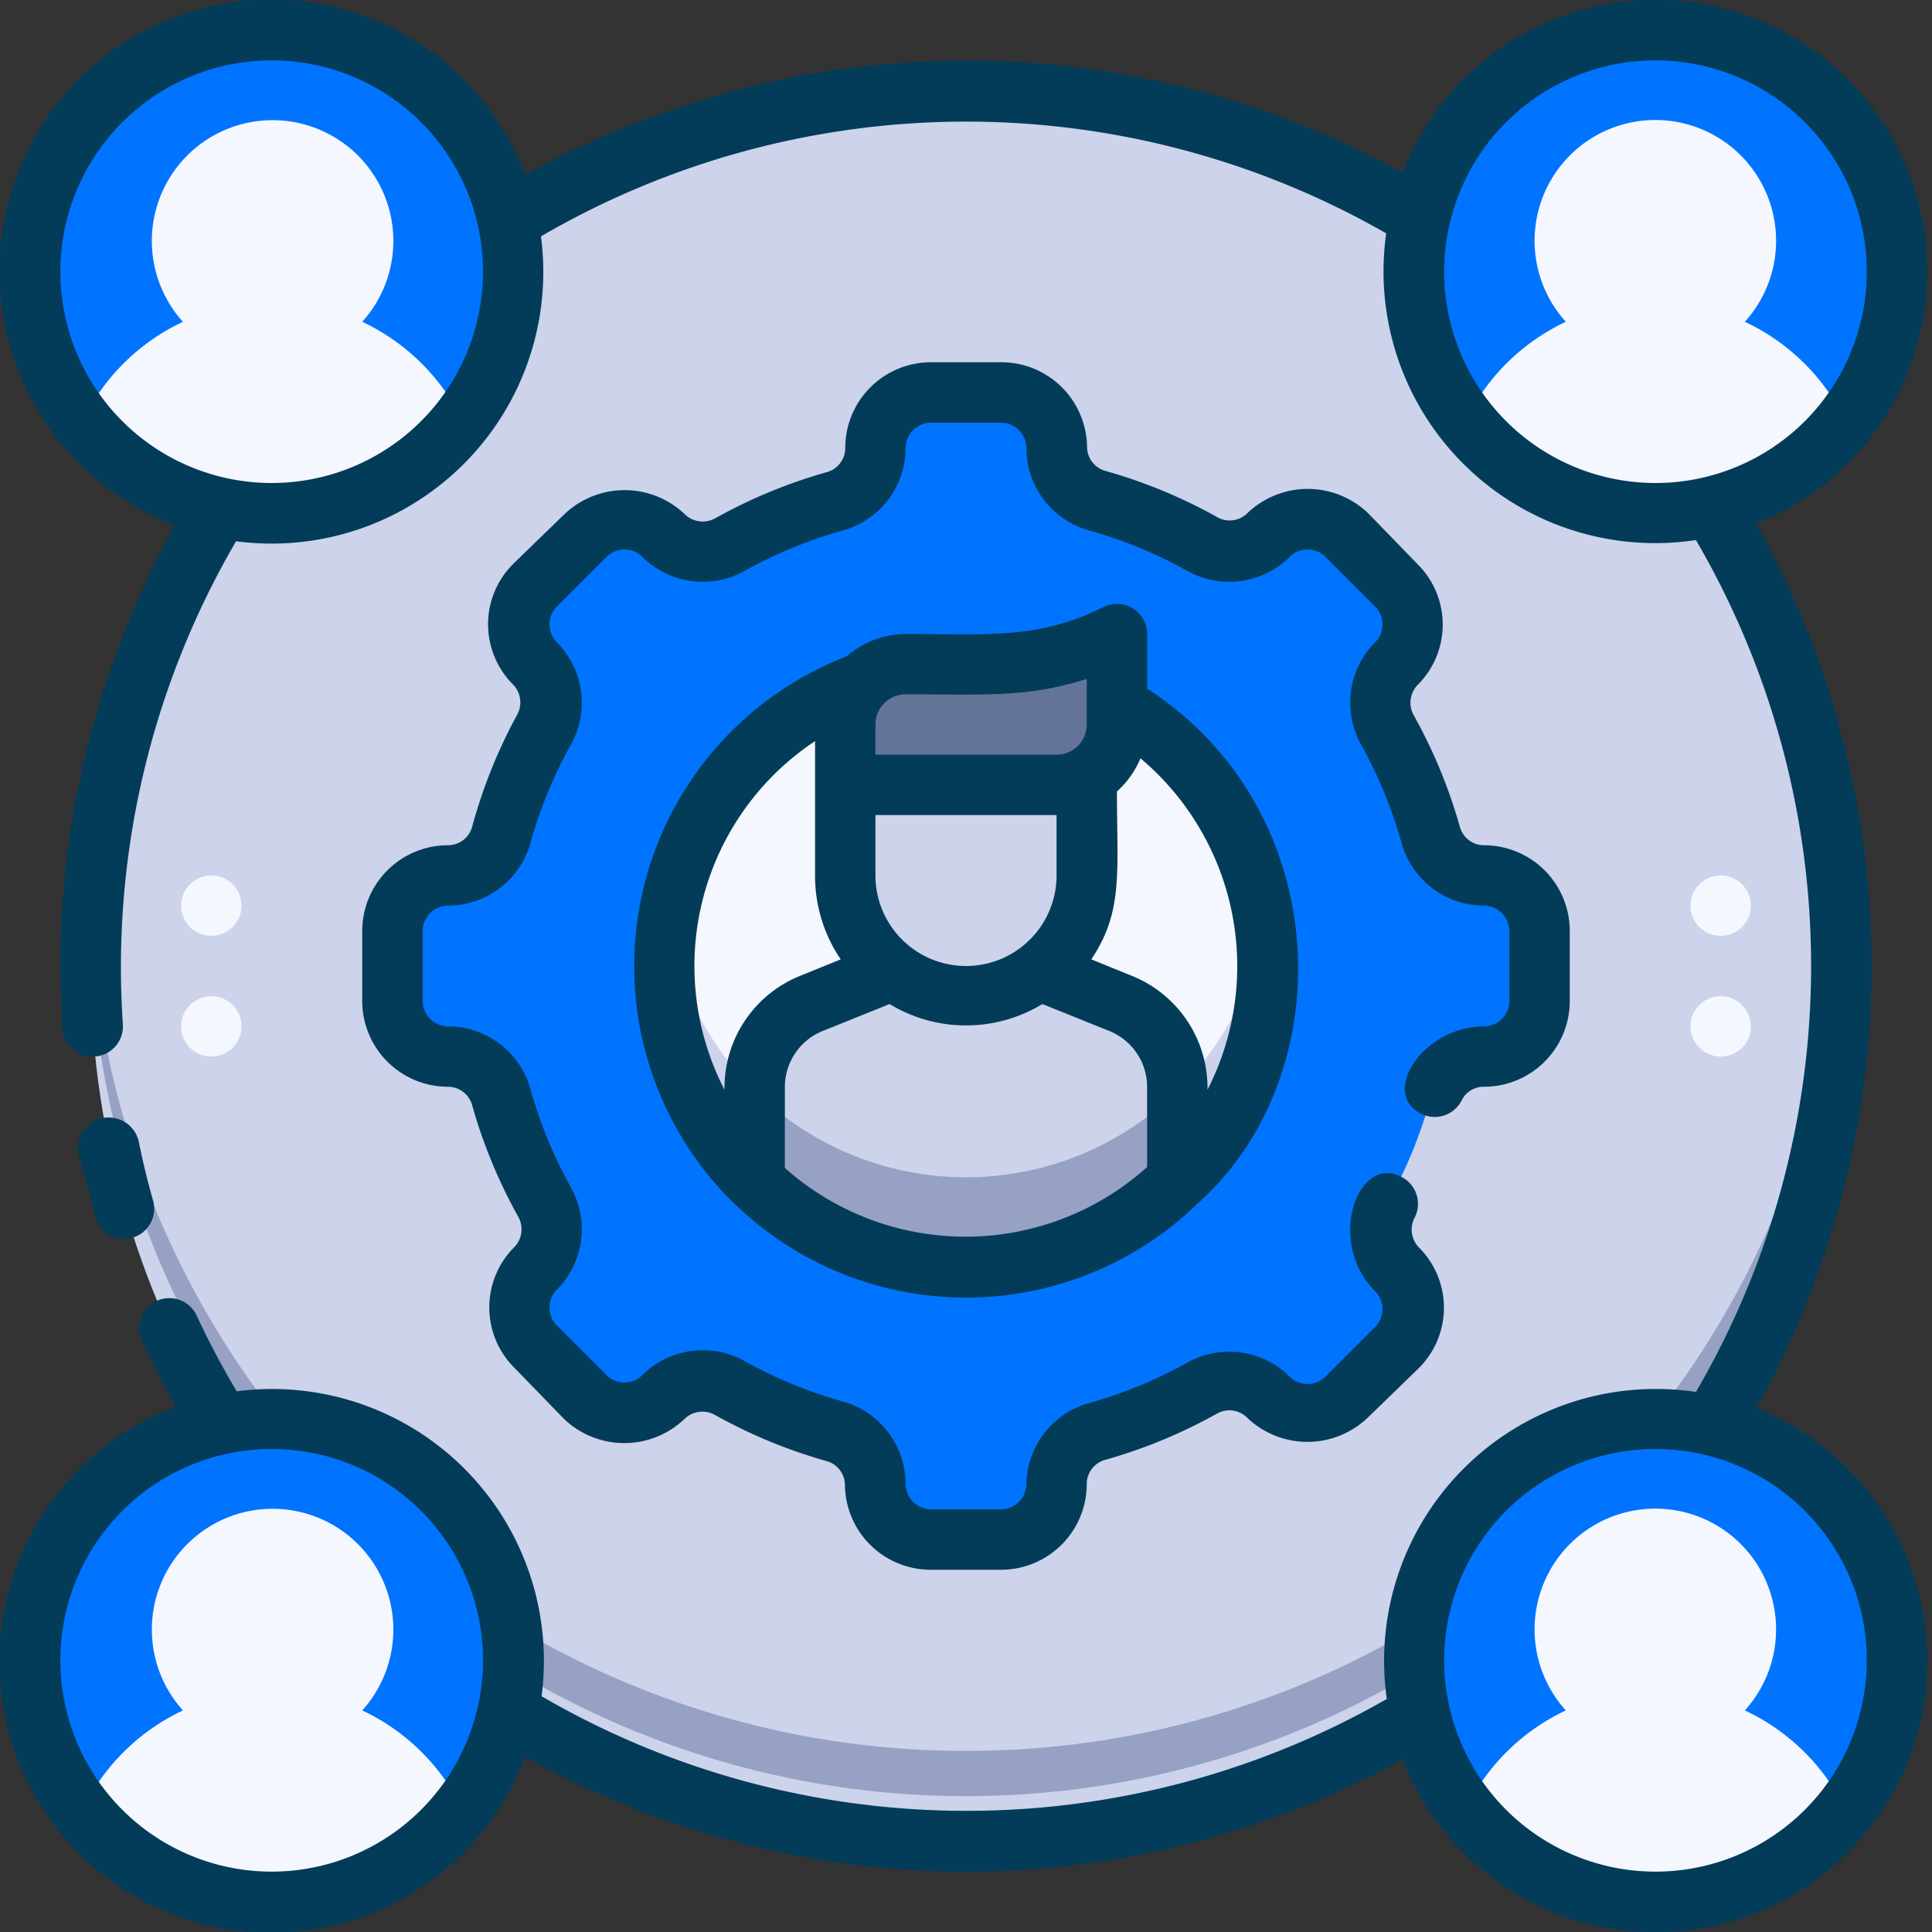
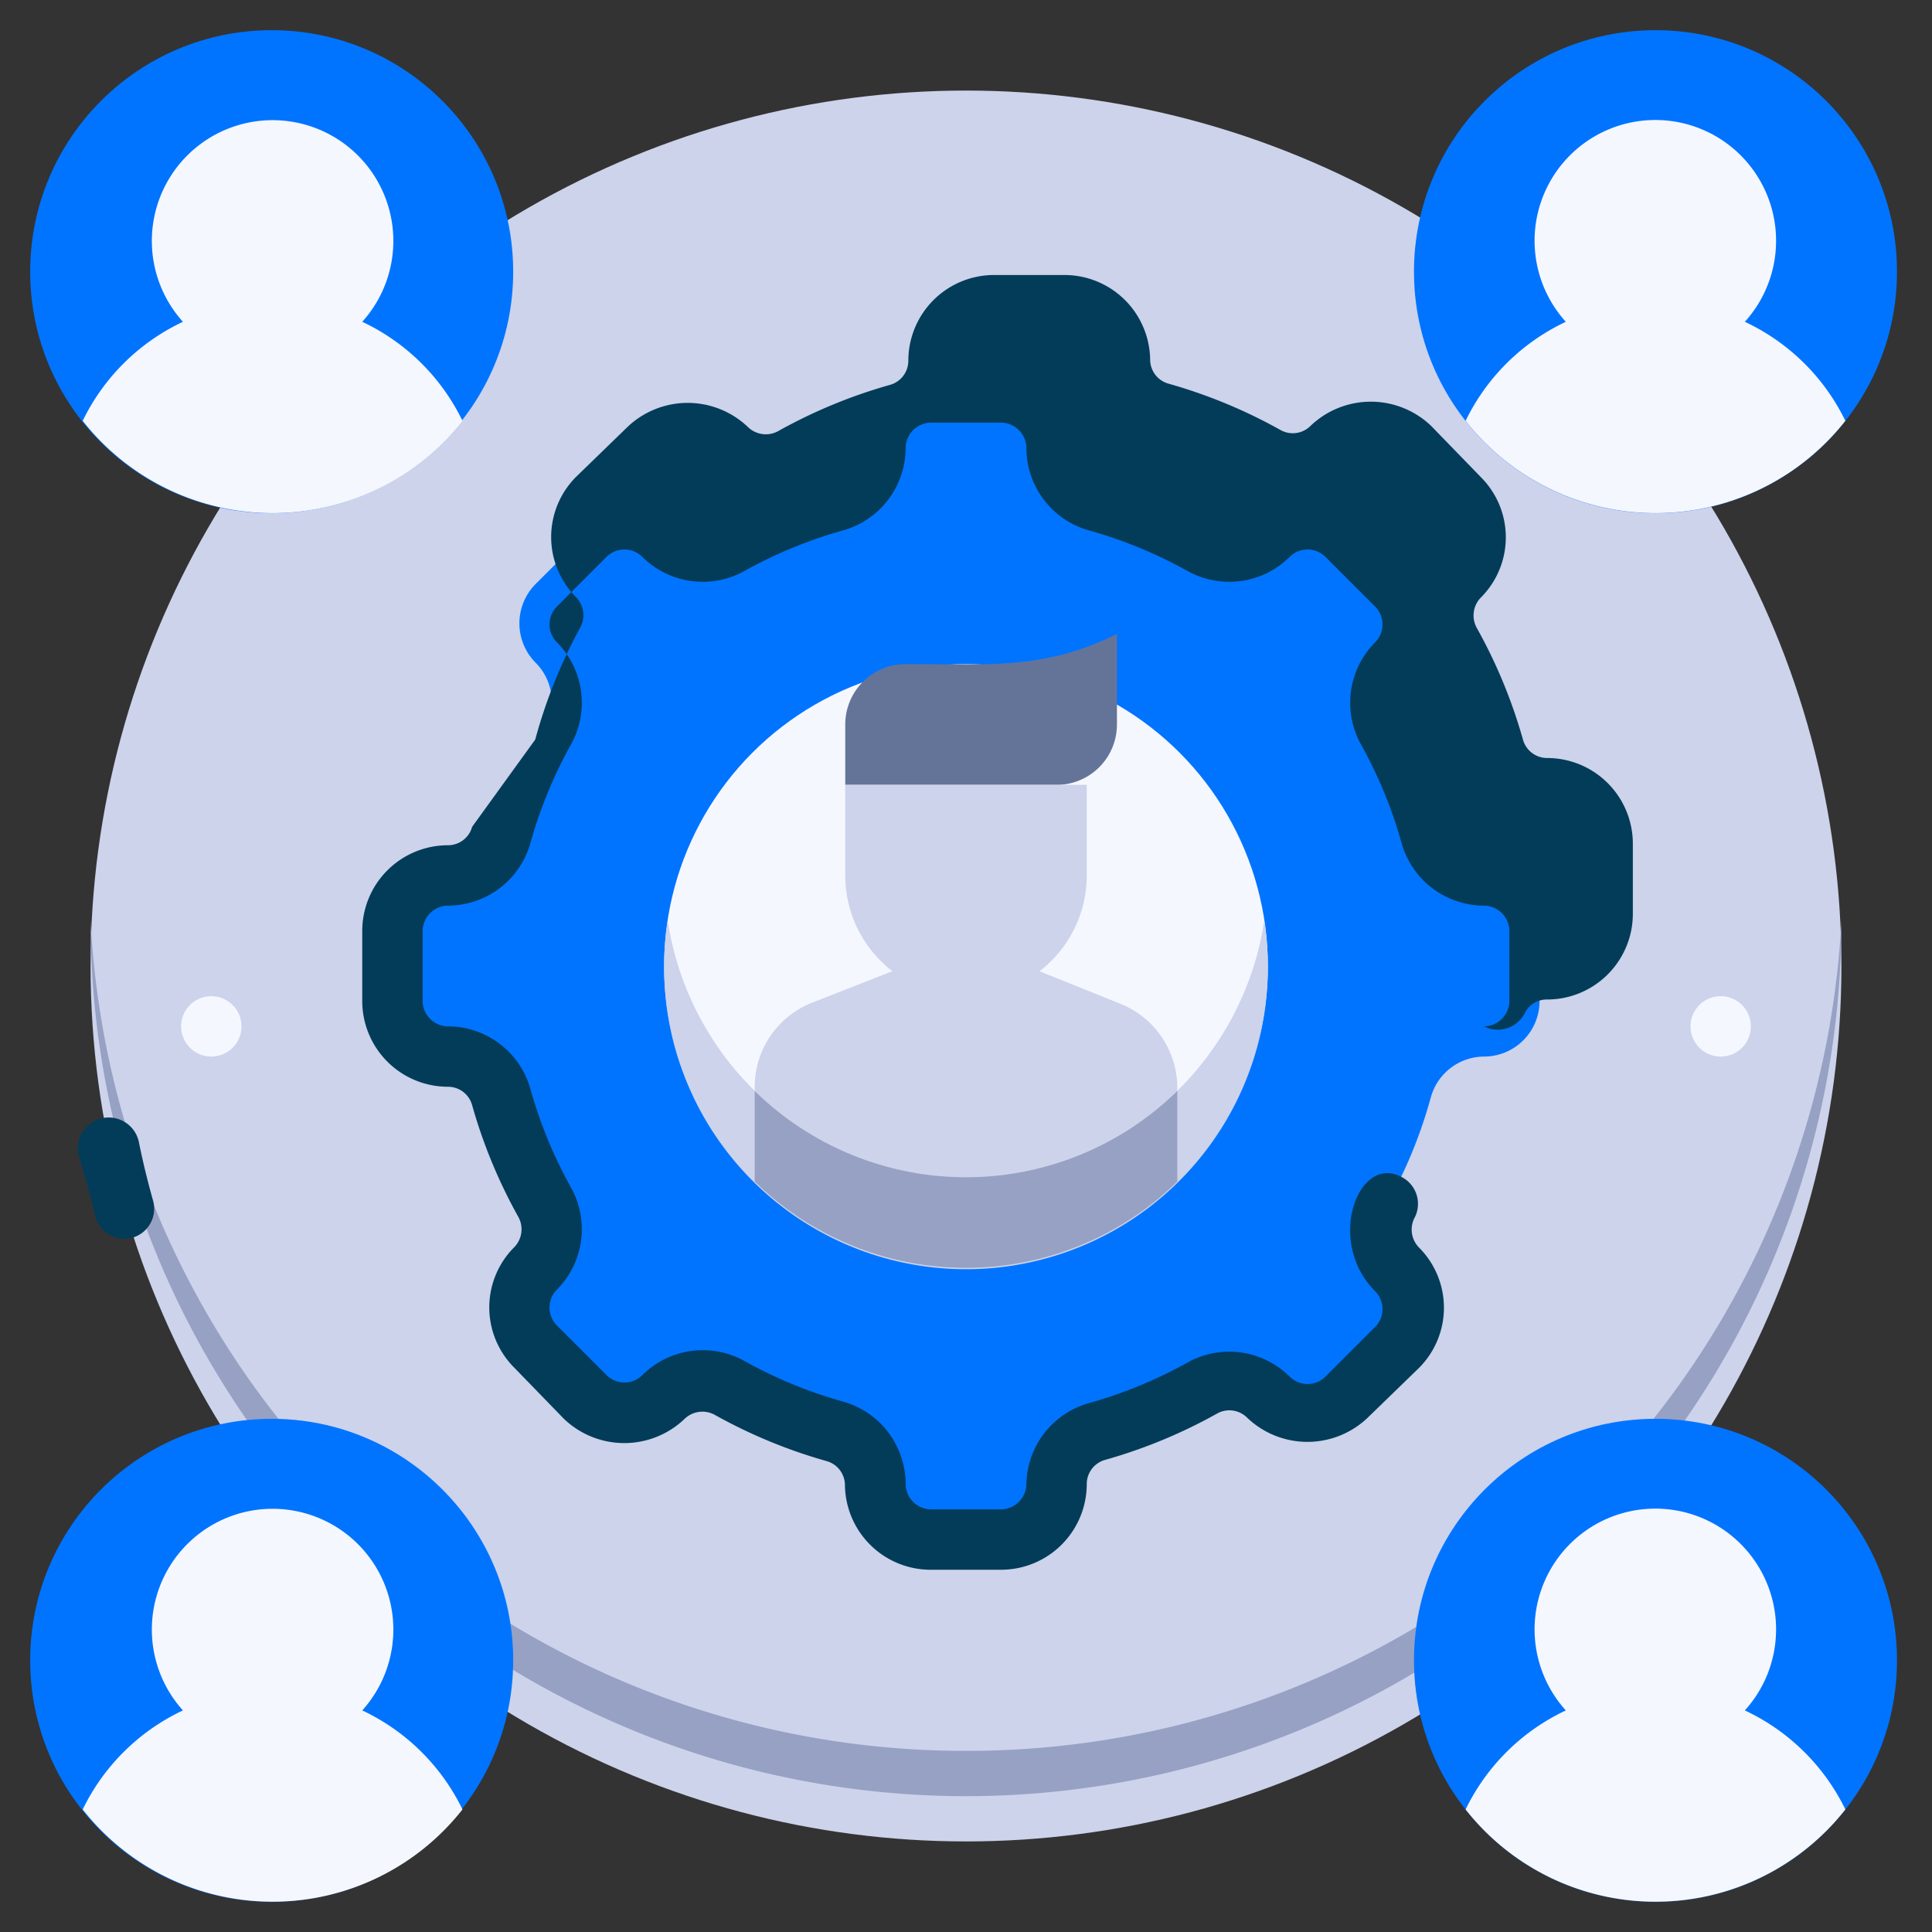
<svg xmlns="http://www.w3.org/2000/svg" height="512" viewBox="0 0 64 64" width="512">
  <rect x="0" y="0" width="64" height="64" fill="#333333" stroke="none" />
  <g id="Team_Management" data-name="Team Management">
    <circle cx="32" cy="32" fill="#ccd3eb" r="29" />
    <path d="m32 58a29 29 0 0 1 -29-27.5 29 29 0 1 0 58 0 29 29 0 0 1 -29 27.5z" fill="#96a1c3" />
    <circle cx="9" cy="9" fill="#0074ff" r="8" />
    <path d="m12 10.66a4 4 0 1 0 -5.94 0 7 7 0 0 0 -3.32 3.28 8 8 0 0 0 12.58 0 7 7 0 0 0 -3.32-3.28z" fill="#f5f7ff" />
    <circle cx="54.84" cy="9" fill="#0074ff" r="8" />
    <path d="m57.8 10.66a4 4 0 1 0 -5.93 0 7 7 0 0 0 -3.32 3.28 8 8 0 0 0 12.58 0 7 7 0 0 0 -3.33-3.28z" fill="#f5f7ff" />
    <circle cx="9" cy="55" fill="#0074ff" r="8" />
    <path d="m12 56.66a4 4 0 1 0 -5.94 0 7 7 0 0 0 -3.32 3.28 8 8 0 0 0 12.58 0 7 7 0 0 0 -3.32-3.28z" fill="#f5f7ff" />
    <circle cx="54.84" cy="55" fill="#0074ff" r="8" />
    <path d="m57.8 56.66a4 4 0 1 0 -5.93 0 7 7 0 0 0 -3.32 3.28 8 8 0 0 0 12.58 0 7 7 0 0 0 -3.33-3.28z" fill="#f5f7ff" />
    <path d="m51 33.16v-2.32a1.84 1.84 0 0 0 -1.84-1.84 1.84 1.84 0 0 1 -1.77-1.34 15.63 15.63 0 0 0 -1.39-3.48 1.81 1.81 0 0 1 .3-2.19 1.85 1.85 0 0 0 0-2.6l-1.65-1.65a1.85 1.85 0 0 0 -2.6 0 1.82 1.82 0 0 1 -2.19.3 15.63 15.63 0 0 0 -3.48-1.43 1.84 1.84 0 0 1 -1.38-1.77 1.84 1.84 0 0 0 -1.84-1.84h-2.32a1.84 1.84 0 0 0 -1.84 1.84 1.84 1.84 0 0 1 -1.34 1.77 15.63 15.63 0 0 0 -3.48 1.39 1.81 1.81 0 0 1 -2.19-.3 1.85 1.85 0 0 0 -2.6 0l-1.65 1.65a1.85 1.85 0 0 0 0 2.6 1.82 1.82 0 0 1 .3 2.19 15.63 15.63 0 0 0 -1.43 3.48 1.84 1.84 0 0 1 -1.77 1.38 1.84 1.84 0 0 0 -1.84 1.84v2.32a1.84 1.84 0 0 0 1.84 1.84 1.84 1.84 0 0 1 1.77 1.34 15.63 15.63 0 0 0 1.39 3.48 1.81 1.81 0 0 1 -.3 2.19 1.85 1.85 0 0 0 0 2.6l1.65 1.65a1.85 1.85 0 0 0 2.6 0 1.82 1.82 0 0 1 2.19-.3 15.63 15.63 0 0 0 3.48 1.43 1.84 1.84 0 0 1 1.38 1.77 1.84 1.84 0 0 0 1.84 1.84h2.32a1.84 1.84 0 0 0 1.84-1.84 1.84 1.84 0 0 1 1.34-1.77 15.63 15.63 0 0 0 3.48-1.39 1.81 1.81 0 0 1 2.19.3 1.85 1.85 0 0 0 2.6 0l1.65-1.65a1.85 1.85 0 0 0 0-2.6 1.82 1.82 0 0 1 -.3-2.19 15.63 15.63 0 0 0 1.43-3.48 1.84 1.84 0 0 1 1.77-1.38 1.84 1.84 0 0 0 1.84-1.84z" fill="#0074ff" />
    <circle cx="32" cy="32" fill="#f5f7ff" r="10" />
    <path d="m32 39a10 10 0 0 1 -9.88-8.5 10 10 0 1 0 19.76 0 10 10 0 0 1 -9.88 8.5z" fill="#ccd3eb" />
    <path d="m39 36v3.11a10 10 0 0 1 -14 0v-3.11a3 3 0 0 1 1.89-2.78l3.11-1.22h4l3.11 1.25a3 3 0 0 1 1.89 2.75z" fill="#ccd3eb" />
    <path d="m25 36.14v3a10 10 0 0 0 14 0v-3a10 10 0 0 1 -14 0z" fill="#96a1c3" />
    <path d="m35 26h-7v-2a2 2 0 0 1 2-2c2.83 0 4.61.19 7-1v3a2 2 0 0 1 -2 2z" fill="#647499" />
    <path d="m32 33a4 4 0 0 1 -4-4v-3h8v3a4 4 0 0 1 -4 4z" fill="#ccd3eb" />
    <path d="m3.15 40.27a1 1 0 0 0 1.24.73 1 1 0 0 0 .68-1.23c-.18-.64-.34-1.29-.47-1.94a1 1 0 1 0 -2 .42c.19.65.4 1.34.55 2.02z" fill="#033c59" />
-     <path d="m58.18 46.65a30 30 0 0 0 0-29.3 9 9 0 1 0 -11.72-11.63 30 30 0 0 0 -29.06.08 9 9 0 1 0 -11.6 11.6 29.92 29.92 0 0 0 -3.73 16.67 1 1 0 1 0 2-.14 28 28 0 0 1 3.75-16 9 9 0 0 0 10.1-10.1 28 28 0 0 1 28-.1 9 9 0 0 0 10.26 10.16 28 28 0 0 1 0 28.22 9 9 0 0 0 -10.24 10.17 28 28 0 0 1 -28-.09 9 9 0 0 0 -10.1-10.1c-.48-.82-.93-1.65-1.32-2.5a1 1 0 0 0 -1.32-.5 1 1 0 0 0 -.5 1.32c.34.75.72 1.47 1.12 2.19a9 9 0 1 0 11.58 11.6 29.94 29.94 0 0 0 29.06.08 9 9 0 1 0 11.72-11.63zm-49.18-30.65a7 7 0 1 1 7-7 7 7 0 0 1 -7 7zm38.84-7a7 7 0 1 1 7 7 7 7 0 0 1 -7-7zm-38.84 53a7 7 0 1 1 7-7 7 7 0 0 1 -7 7zm45.84 0a7 7 0 1 1 7-7 7 7 0 0 1 -7 7z" fill="#033c59" />
-     <path d="m15.64 27.39a.83.83 0 0 1 -.8.61 2.84 2.84 0 0 0 -2.84 2.84v2.32a2.84 2.84 0 0 0 2.84 2.84.83.83 0 0 1 .8.61 17.09 17.09 0 0 0 1.53 3.7.85.85 0 0 1 -.13 1 2.82 2.82 0 0 0 0 4l1.64 1.69a2.89 2.89 0 0 0 4 0 .85.85 0 0 1 1-.13 17.09 17.09 0 0 0 3.7 1.53.83.83 0 0 1 .61.8 2.84 2.84 0 0 0 2.85 2.8h2.32a2.84 2.84 0 0 0 2.84-2.84.83.83 0 0 1 .61-.8 17.09 17.09 0 0 0 3.7-1.53.83.83 0 0 1 1 .13 2.89 2.89 0 0 0 4 0l1.69-1.64a2.82 2.82 0 0 0 0-4 .85.85 0 0 1 -.13-1 1 1 0 0 0 -.42-1.32c-1.45-.81-2.55 2.12-.9 3.77a.84.84 0 0 1 0 1.19l-1.64 1.64a.84.84 0 0 1 -1.19 0 2.84 2.84 0 0 0 -3.39-.46 15 15 0 0 1 -3.26 1.34 2.84 2.84 0 0 0 -2.07 2.68.85.85 0 0 1 -.84.84h-2.32a.85.85 0 0 1 -.84-.84 2.84 2.84 0 0 0 -2.07-2.73 15 15 0 0 1 -3.26-1.34 2.84 2.84 0 0 0 -3.39.46.84.84 0 0 1 -1.19 0l-1.64-1.64a.84.84 0 0 1 0-1.19 2.84 2.84 0 0 0 .46-3.39 15 15 0 0 1 -1.34-3.26 2.84 2.84 0 0 0 -2.73-2.07.85.85 0 0 1 -.84-.84v-2.32a.85.85 0 0 1 .84-.84 2.84 2.84 0 0 0 2.73-2.07 15 15 0 0 1 1.34-3.26 2.84 2.84 0 0 0 -.46-3.39.84.84 0 0 1 0-1.19l1.64-1.64a.84.84 0 0 1 1.19 0 2.84 2.84 0 0 0 3.39.46 15 15 0 0 1 3.26-1.34 2.84 2.84 0 0 0 2.07-2.73.85.85 0 0 1 .84-.84h2.32a.85.85 0 0 1 .84.84 2.84 2.84 0 0 0 2.07 2.73 15 15 0 0 1 3.26 1.34 2.84 2.84 0 0 0 3.39-.46.84.84 0 0 1 1.19 0l1.64 1.64a.84.84 0 0 1 0 1.19 2.84 2.84 0 0 0 -.46 3.39 15 15 0 0 1 1.34 3.26 2.84 2.84 0 0 0 2.73 2.07.85.85 0 0 1 .84.84v2.32a.85.85 0 0 1 -.84.84c-2 0-3.45 2.19-2.09 2.89a1 1 0 0 0 1.35-.44.81.81 0 0 1 .74-.45 2.84 2.84 0 0 0 2.84-2.84v-2.32a2.84 2.84 0 0 0 -2.84-2.84.83.83 0 0 1 -.8-.61 17.09 17.09 0 0 0 -1.53-3.7.85.85 0 0 1 .13-1 2.82 2.82 0 0 0 0-4l-1.64-1.69a2.89 2.89 0 0 0 -4 0 .83.83 0 0 1 -1 .13 17.09 17.09 0 0 0 -3.7-1.53.83.83 0 0 1 -.61-.8 2.84 2.84 0 0 0 -2.85-2.8h-2.32a2.84 2.84 0 0 0 -2.84 2.84.83.83 0 0 1 -.61.8 17.09 17.09 0 0 0 -3.7 1.53.85.85 0 0 1 -1-.13 2.89 2.89 0 0 0 -4 0l-1.69 1.64a2.82 2.82 0 0 0 0 4 .85.85 0 0 1 .13 1 17.09 17.09 0 0 0 -1.49 3.71z" fill="#033c59" />
-     <path d="m36.55 20.11c-2.16 1.08-3.83.89-6.55.89a3 3 0 0 0 -1.95.74 11 11 0 0 0 -3.78 18.08l.07.06a11 11 0 0 0 15.32 0c4.78-4.24 4.61-13-1.66-17.07v-1.81a1 1 0 0 0 -1.45-.89zm-1.55 8.89a3 3 0 0 1 -6 0v-2h6zm1-6.51v1.51a1 1 0 0 1 -1 1h-6v-1a1 1 0 0 1 1-1c2.68 0 4 .12 6-.51zm-9 2.06v4.45a4.91 4.91 0 0 0 .85 2.78l-1.33.54a4 4 0 0 0 -2.52 3.78 8.94 8.94 0 0 1 3-11.55zm-1 14.14v-2.69a2 2 0 0 1 1.26-1.85l2.21-.89a4.87 4.87 0 0 0 5.06 0l2.21.89a2 2 0 0 1 1.26 1.85v2.66a9 9 0 0 1 -12 .03zm14-2.59a4 4 0 0 0 -2.52-3.78l-1.33-.54c1.07-1.59.85-2.9.85-5.56a3.1 3.1 0 0 0 .78-1.1 9 9 0 0 1 2.22 10.98z" fill="#033c59" />
+     <path d="m15.64 27.39a.83.83 0 0 1 -.8.61 2.84 2.84 0 0 0 -2.84 2.84v2.32a2.84 2.84 0 0 0 2.84 2.84.83.83 0 0 1 .8.61 17.09 17.09 0 0 0 1.53 3.7.85.85 0 0 1 -.13 1 2.82 2.82 0 0 0 0 4l1.64 1.69a2.89 2.89 0 0 0 4 0 .85.85 0 0 1 1-.13 17.09 17.09 0 0 0 3.7 1.53.83.83 0 0 1 .61.8 2.84 2.84 0 0 0 2.85 2.8h2.32a2.84 2.84 0 0 0 2.84-2.84.83.83 0 0 1 .61-.8 17.09 17.09 0 0 0 3.7-1.53.83.83 0 0 1 1 .13 2.89 2.89 0 0 0 4 0l1.69-1.64a2.82 2.82 0 0 0 0-4 .85.85 0 0 1 -.13-1 1 1 0 0 0 -.42-1.32c-1.45-.81-2.55 2.12-.9 3.77a.84.84 0 0 1 0 1.19l-1.64 1.64a.84.84 0 0 1 -1.19 0 2.84 2.84 0 0 0 -3.39-.46 15 15 0 0 1 -3.26 1.34 2.84 2.84 0 0 0 -2.07 2.68.85.85 0 0 1 -.84.84h-2.32a.85.85 0 0 1 -.84-.84 2.84 2.84 0 0 0 -2.07-2.73 15 15 0 0 1 -3.26-1.34 2.84 2.84 0 0 0 -3.39.46.84.84 0 0 1 -1.19 0l-1.64-1.64a.84.84 0 0 1 0-1.19 2.84 2.84 0 0 0 .46-3.39 15 15 0 0 1 -1.34-3.26 2.84 2.84 0 0 0 -2.73-2.07.85.85 0 0 1 -.84-.84v-2.32a.85.85 0 0 1 .84-.84 2.84 2.84 0 0 0 2.73-2.07 15 15 0 0 1 1.34-3.26 2.84 2.84 0 0 0 -.46-3.39.84.84 0 0 1 0-1.19l1.64-1.64a.84.84 0 0 1 1.19 0 2.84 2.84 0 0 0 3.39.46 15 15 0 0 1 3.26-1.34 2.84 2.84 0 0 0 2.07-2.73.85.85 0 0 1 .84-.84h2.32a.85.85 0 0 1 .84.84 2.84 2.84 0 0 0 2.07 2.73 15 15 0 0 1 3.26 1.34 2.84 2.84 0 0 0 3.39-.46.84.84 0 0 1 1.19 0l1.64 1.64a.84.84 0 0 1 0 1.19 2.84 2.84 0 0 0 -.46 3.39 15 15 0 0 1 1.34 3.26 2.84 2.84 0 0 0 2.73 2.07.85.85 0 0 1 .84.84v2.32a.85.85 0 0 1 -.84.84a1 1 0 0 0 1.35-.44.81.81 0 0 1 .74-.45 2.84 2.84 0 0 0 2.84-2.84v-2.32a2.84 2.84 0 0 0 -2.84-2.84.83.83 0 0 1 -.8-.61 17.09 17.09 0 0 0 -1.53-3.7.85.85 0 0 1 .13-1 2.82 2.82 0 0 0 0-4l-1.64-1.69a2.89 2.89 0 0 0 -4 0 .83.83 0 0 1 -1 .13 17.09 17.09 0 0 0 -3.7-1.53.83.83 0 0 1 -.61-.8 2.84 2.84 0 0 0 -2.85-2.8h-2.32a2.84 2.84 0 0 0 -2.84 2.84.83.83 0 0 1 -.61.8 17.09 17.09 0 0 0 -3.7 1.53.85.85 0 0 1 -1-.13 2.89 2.89 0 0 0 -4 0l-1.69 1.64a2.82 2.82 0 0 0 0 4 .85.85 0 0 1 .13 1 17.09 17.09 0 0 0 -1.49 3.71z" fill="#033c59" />
    <g fill="#f5f7ff">
      <path d="m7 35a1 1 0 1 1 1-1 1 1 0 0 1 -1 1z" />
-       <path d="m7 31a1 1 0 1 1 1-1 1 1 0 0 1 -1 1z" />
      <path d="m57 35a1 1 0 1 1 1-1 1 1 0 0 1 -1 1z" />
-       <path d="m57 31a1 1 0 1 1 1-1 1 1 0 0 1 -1 1z" />
    </g>
  </g>
</svg>